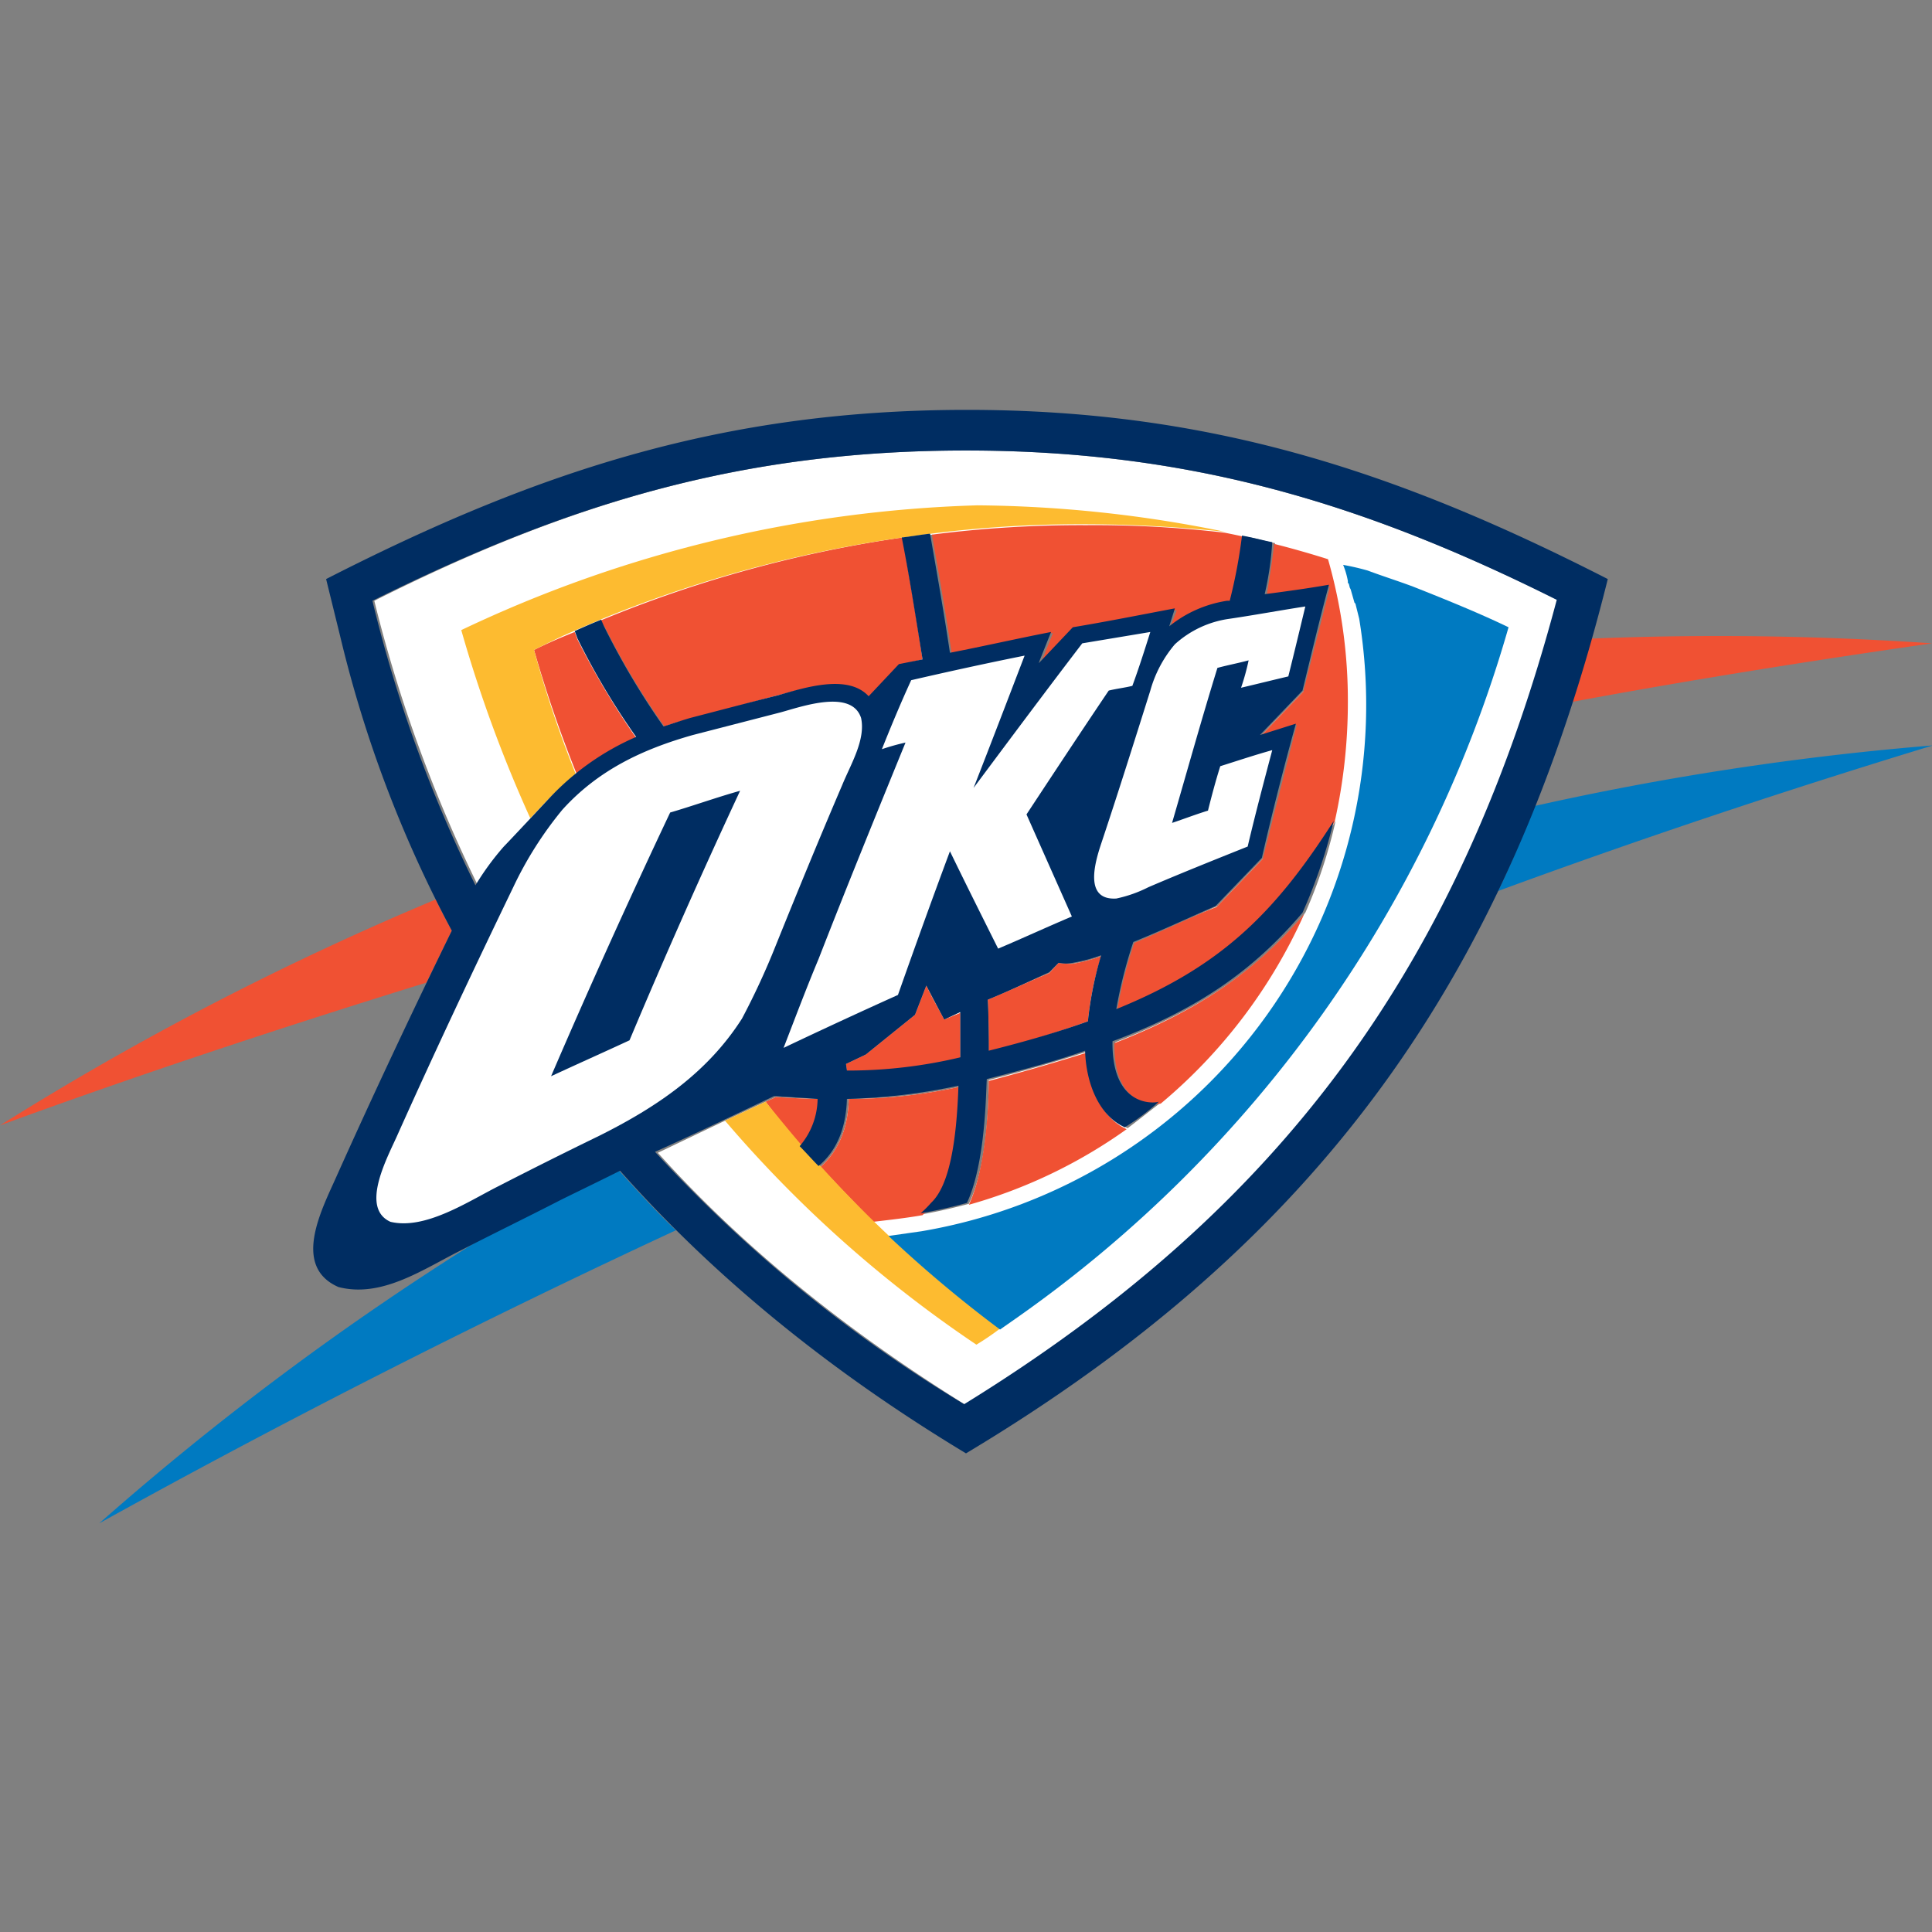
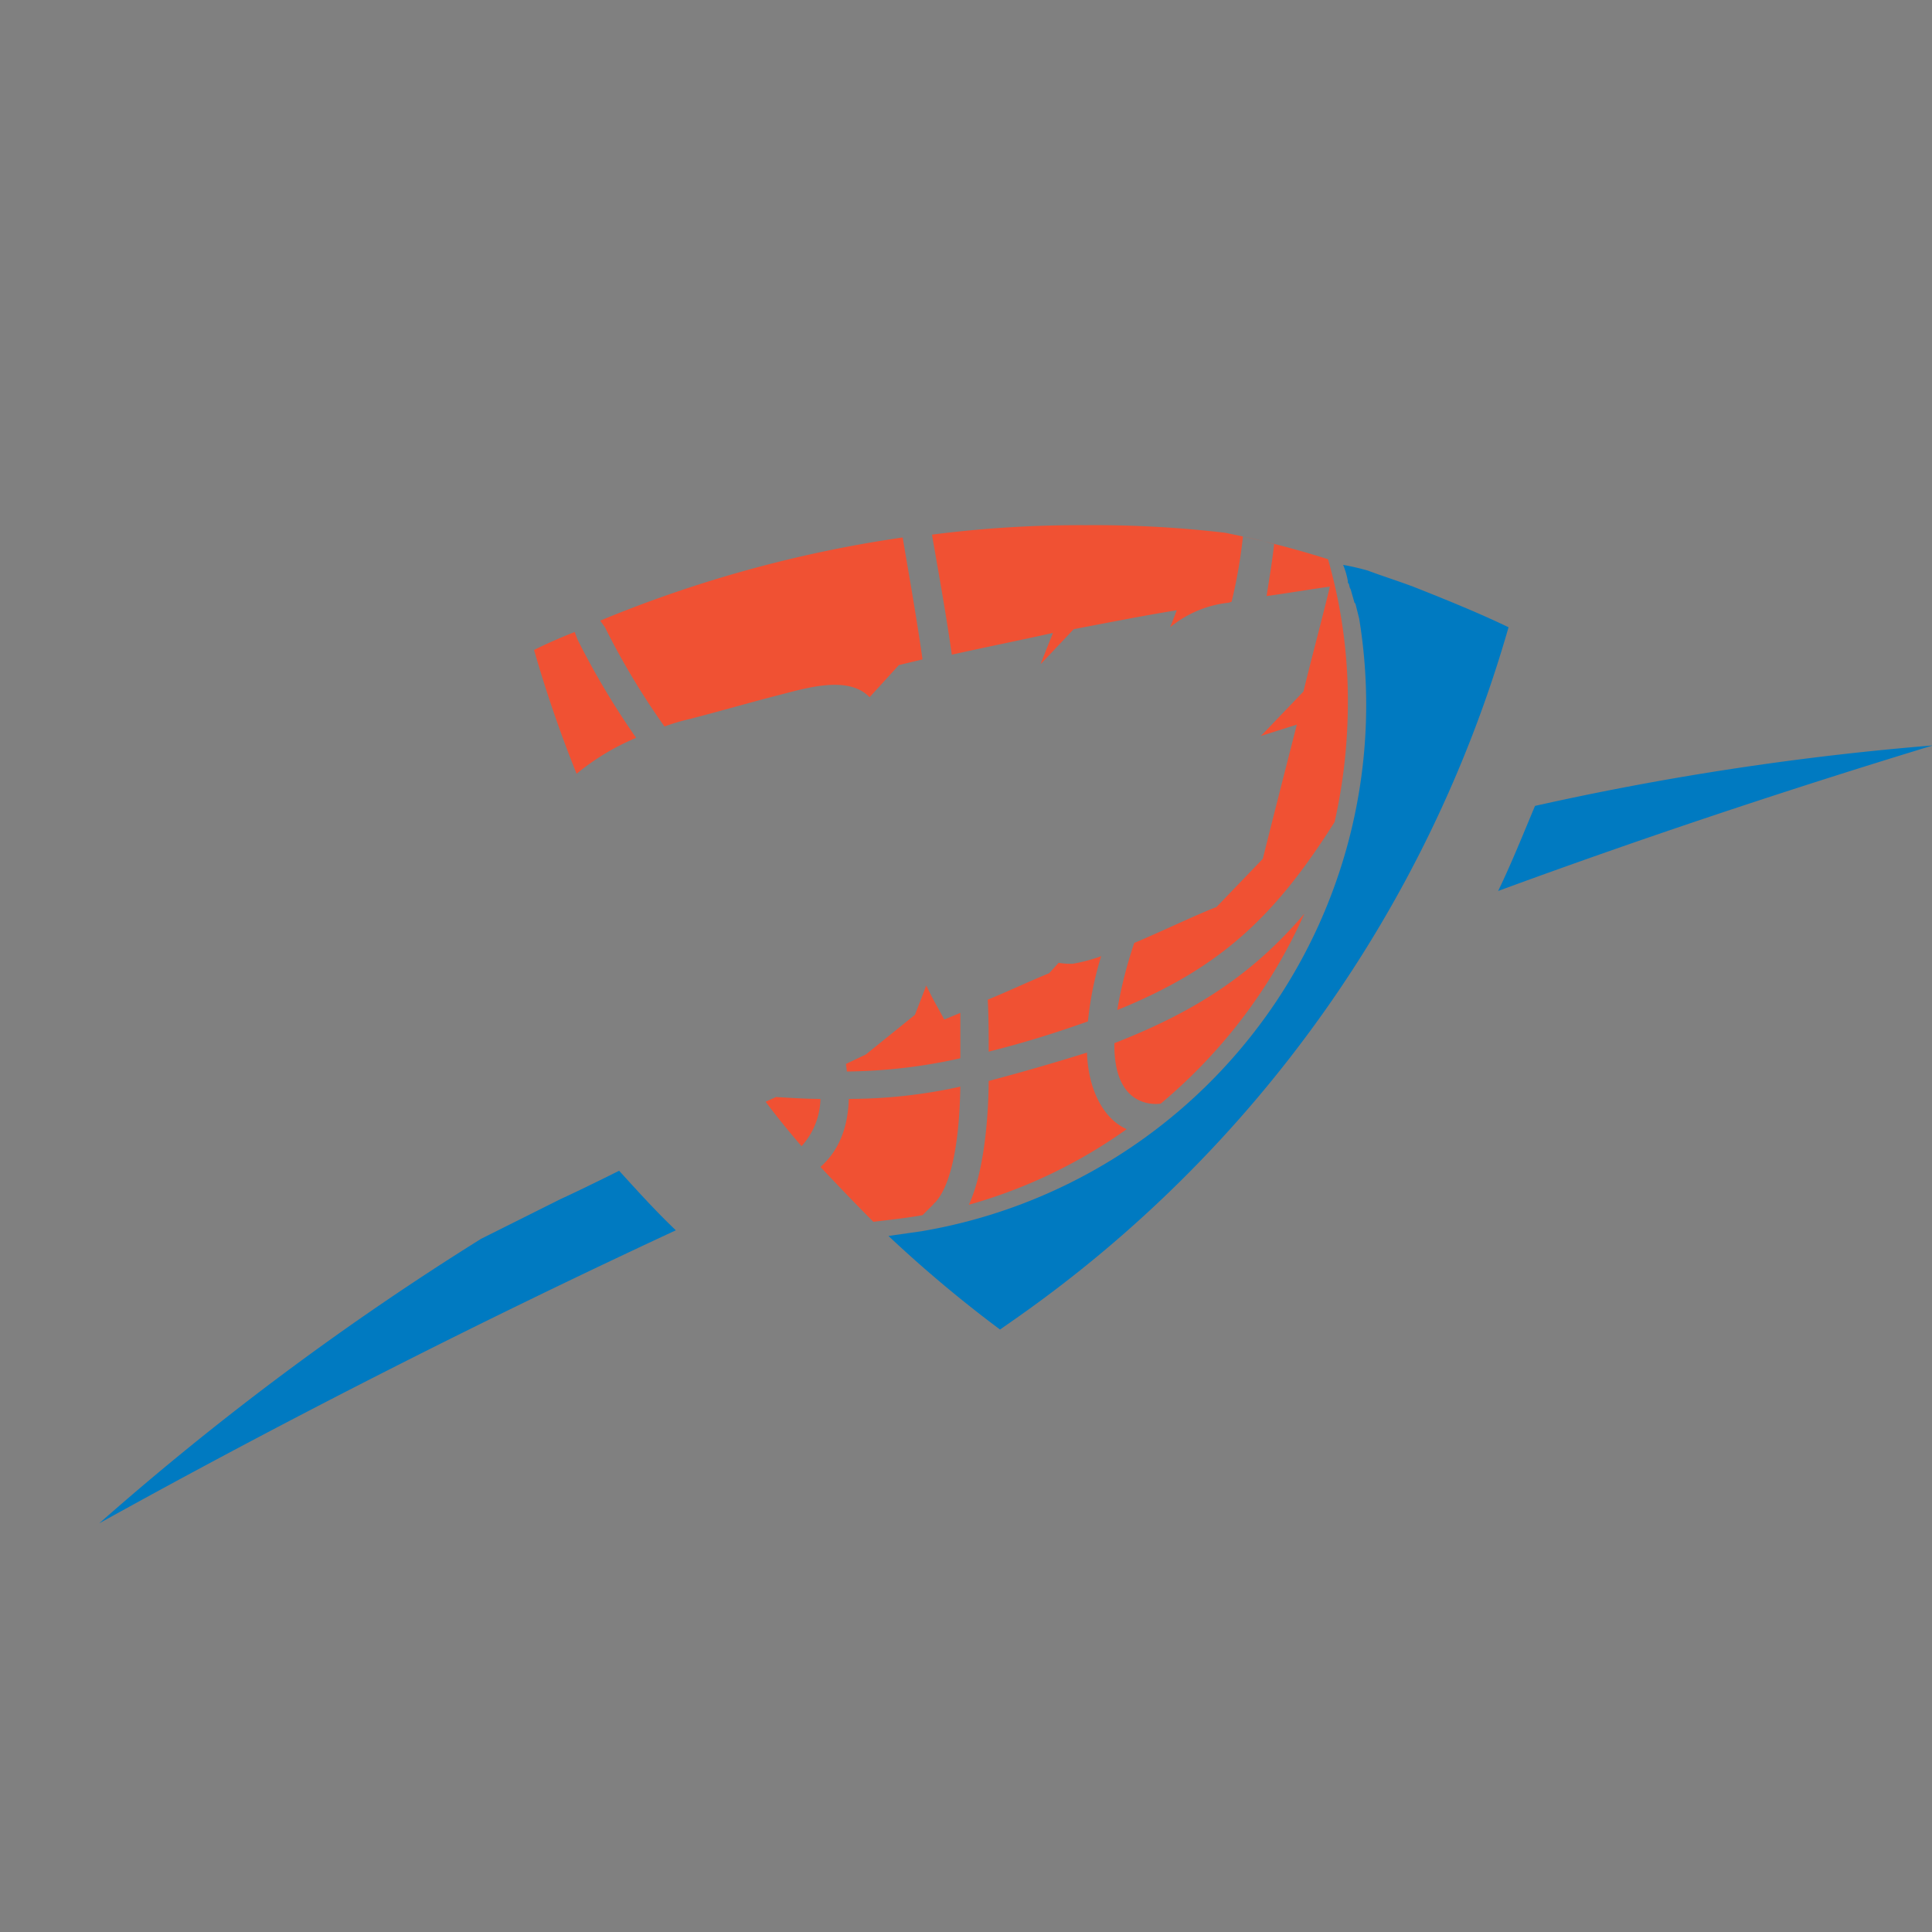
<svg xmlns="http://www.w3.org/2000/svg" id="svg20" viewBox="0 0 52 52" version="1.1" width="52" height="52">
  <rect x="0" y="0" width="52" height="52" fill="#808080" stroke="none" />
  <defs id="defs24" />
  <g transform="matrix(0.212,0,0,0.212,-0.254,-7.158)" id="g859">
    <path d="m 13.8,227.16 a 366.274,366.274 0 0 1 48.48,-36.12 q 5.04,-2.52 10.08,-5.04 c 1.32,-0.6 4.08,-1.92 7.44,-3.6 2.4,2.64 4.68,5.16 7.2,7.56 -25.56,11.88 -50.04,24.36 -73.2,37.2 z m 182.28,-91.08 a 368.345,368.345 0 0 1 50.52,-7.68 c -18.12,5.52 -36.6,11.64 -55.2,18.48 1.68,-3.48 3.12,-7.08 4.68,-10.8 z" fill="#007ac1" id="path4" />
-     <path d="m 1.2,176.64 a 380.129,380.129 0 0 1 55.32,-28.68 c 0.6,1.32 1.32,2.64 2.04,3.96 -1.08,2.16 -2.16,4.44 -3.24,6.6 -18.6,5.76 -36.72,11.76 -54.12,18.12 z m 201.96,-61.8 a 397.456,397.456 0 0 1 43.32,0.6 c -15,2.16 -30.24,4.56 -45.72,7.44 0.84,-2.64 1.68,-5.28 2.4,-8.04 z" fill="#f05133" id="path6" />
-     <path d="m 123.84,90.96 c 28.2,0 50.28,6.6 75.36,19.08 -12.24,45.96 -34.68,77.04 -75.36,102.12 -15.24,-9.48 -28.32,-20.04 -39.12,-32.04 4.8,-2.28 10.2,-4.92 15,-7.08 2.04,0.12 3.84,0.24 5.64,0.24 a 8.602,8.602 0 0 1 -2.4,6 c 0.84,0.96 1.56,1.8 2.4,2.64 2.16,-1.92 3.48,-4.68 3.6,-8.64 a 65.606,65.606 0 0 0 14.16,-1.56 c -0.12,7.32 -1.2,12.6 -3.24,14.76 a 0.118,0.118 0 0 0 -0.12,0.12 13.165,13.165 0 0 1 -1.44,1.32 c 2.04,-0.36 4.08,-0.84 5.88,-1.32 2.52,-5.16 2.52,-14.16 2.52,-15.72 4.68,-1.2 8.76,-2.4 12.48,-3.6 0.12,4.2 1.92,8.16 5.16,9.72 1.44,-1.08 2.76,-2.16 4.2,-3.24 -0.84,0.12 -5.88,0.48 -5.76,-7.68 10.8,-4.2 17.88,-9 24.12,-16.44 A 63.016,63.016 0 0 0 170.76,138 c -7.44,11.76 -14.16,18.6 -27.6,24 a 55.331,55.331 0 0 1 2.16,-8.52 c 3.96,-1.68 8.04,-3.6 10.44,-4.68 l 5.88,-6.12 c 1.56,-5.64 2.88,-11.28 4.32,-17.04 l -4.56,1.44 5.4,-5.64 c 1.2,-4.44 2.28,-8.88 3.36,-13.32 -2.64,0.36 -5.4,0.84 -8.04,1.2 0.48,-2.28 0.72,-4.44 0.96,-6.6 -1.32,-0.24 -2.64,-0.72 -3.96,-0.84 a 61.958,61.958 0 0 1 -1.44,8.16 l -0.36,0.12 a 15.82,15.82 0 0 0 -7.32,3.12 l 0.72,-2.16 c -4.32,0.72 -8.64,1.56 -12.96,2.4 l -4.32,4.56 0.12,-0.48 L 135,114 c -4.2,0.96 -8.52,1.8 -12.84,2.76 -0.84,-5.76 -1.8,-10.92 -2.52,-15.12 l -3.6,0.36 c 0.72,4.32 1.68,9.6 2.64,15.48 l -3,0.72 -3.84,4.08 c -2.64,-2.88 -8.16,-1.08 -11.64,-0.24 -3.72,0.96 -7.44,2.04 -11.16,3 A 25.542,25.542 0 0 0 85.8,126 95.368,95.368 0 0 1 78.12,113.4 l -0.36,-0.84 c -1.08,0.48 -2.16,0.84 -3.36,1.44 l 0.48,0.96 a 99.86,99.86 0 0 0 7.32,12.48 32.208,32.208 0 0 0 -10.92,7.8 c 0,0 -5.28,5.4 -5.88,6.12 a 33.393,33.393 0 0 0 -3.48,4.92 179.497,179.497 0 0 1 -13.2,-36.24 C 73.56,97.56 95.64,90.96 123.84,90.96 Z m 2.76,69.72 c 2.64,-1.08 5.16,-2.28 7.8,-3.36 l 1.2,-1.32 a 9.083,9.083 0 0 0 1.8,0.12 18.046,18.046 0 0 0 3.6,-0.96 53.286,53.286 0 0 0 -1.68,8.28 c -3.6,1.32 -7.8,2.64 -12.48,3.84 -0.12,-2.28 -0.12,-4.32 -0.24,-6.6 z m -18,8.16 2.52,-1.2 6.24,-5.04 1.44,-3.72 c 0.84,1.8 1.32,2.52 2.28,4.32 l 2.04,-0.96 V 168 a 61.513,61.513 0 0 1 -14.4,1.68 z" fill="#ffffff" id="path8" />
    <path d="m 139.08,100.44 a 142.255,142.255 0 0 1 17.64,0.96 122.954,122.954 0 0 1 13.08,3.36 65.031,65.031 0 0 1 2.52,18.24 69.502,69.502 0 0 1 -1.68,15.12 c -7.44,11.76 -14.28,18.48 -27.6,23.88 a 55.329,55.329 0 0 1 2.16,-8.52 c 3.96,-1.68 7.92,-3.6 10.44,-4.56 l 5.88,-6.12 c 1.44,-5.76 2.88,-11.4 4.32,-17.04 l -4.56,1.44 5.4,-5.64 c 1.08,-4.44 2.28,-8.88 3.36,-13.32 -2.64,0.36 -5.4,0.84 -8.04,1.2 0.36,-2.28 0.72,-4.44 0.96,-6.6 -1.32,-0.36 -2.64,-0.72 -3.96,-0.96 a 63.456,63.456 0 0 1 -1.44,8.28 l -0.36,0.12 a 14.037,14.037 0 0 0 -7.44,3.12 l 0.84,-2.16 c -4.44,0.72 -8.64,1.56 -13.08,2.4 l -4.2,4.44 0.12,-0.36 1.44,-3.6 c -4.32,0.96 -8.52,1.8 -12.84,2.76 -0.84,-5.88 -1.8,-11.04 -2.52,-15.24 A 147.638,147.638 0 0 1 139.08,100.44 Z m 27.72,49.32 a 67.007,67.007 0 0 1 -18.24,24.12 c -0.84,0.12 -6,0.48 -5.88,-7.68 10.8,-4.2 17.88,-9.12 24.12,-16.44 z m -22.56,27.36 a 64.407,64.407 0 0 1 -20.04,9.6 c 2.4,-5.16 2.52,-14.16 2.52,-15.72 4.56,-1.2 8.64,-2.4 12.48,-3.6 0.12,4.2 1.8,8.28 5.04,9.72 z m -25.92,10.92 c -2.04,0.36 -4.2,0.6 -6.24,0.84 -2.28,-2.28 -4.56,-4.68 -6.72,-6.96 2.16,-1.92 3.48,-4.68 3.6,-8.64 a 65.606,65.606 0 0 0 14.16,-1.56 c -0.12,7.32 -1.2,12.6 -3.24,14.76 a 0.118,0.118 0 0 0 -0.12,0.12 q -0.9,0.9 -1.44,1.44 z m -15.36,-8.76 c -1.56,-1.8 -3.12,-3.72 -4.56,-5.64 l 1.32,-0.6 c 2.04,0.12 3.84,0.24 5.64,0.24 a 9.166,9.166 0 0 1 -2.4,6 z M 74.4,132 A 161.398,161.398 0 0 1 69,116.28 c 1.68,-0.84 3.36,-1.56 5.16,-2.28 l 0.36,0.96 a 100.697,100.697 0 0 0 7.44,12.48 30.219,30.219 0 0 0 -7.56,4.56 z m 3,-19.44 A 160.111,160.111 0 0 1 115.8,102 c 0.72,4.32 1.68,9.6 2.52,15.48 l -3,0.72 -3.72,4.08 c -2.76,-2.88 -8.28,-1.08 -11.64,-0.24 -3.72,0.96 -7.44,2.04 -11.16,3 A 25.542,25.542 0 0 0 85.56,126 94.656,94.656 0 0 1 78,113.4 Z m 49.2,48.12 c 2.64,-1.08 5.16,-2.28 7.8,-3.36 l 1.2,-1.32 a 9.083,9.083 0 0 0 1.8,0.12 20.426,20.426 0 0 0 3.6,-0.96 42.171,42.171 0 0 0 -1.68,8.28 c -3.72,1.32 -7.8,2.64 -12.6,3.84 0,-2.28 0,-4.32 -0.12,-6.6 z m -18,8.16 2.52,-1.2 6.24,-5.04 1.44,-3.72 c 0.84,1.8 1.32,2.52 2.28,4.32 l 2.04,-0.84 v 5.76 A 68.629,68.629 0 0 1 108.72,169.8 Z" fill="#f05133" id="path10" />
-     <path d="M 125.16,204.48 A 157.073,157.073 0 0 1 93.24,176.04 l 5.16,-2.4 c 1.56,1.92 3.12,3.84 4.68,5.64 a 25.067,25.067 0 0 0 2.4,2.64 153.692,153.692 0 0 0 22.68,20.52 33.426,33.426 0 0 1 -3,2.04 z M 68.52,137.64 a 171.124,171.124 0 0 1 -8.76,-23.88 163.362,163.362 0 0 1 65.52,-15.84 161.632,161.632 0 0 1 31.44,3.36 171.889,171.889 0 0 0 -17.64,-0.96 150.76,150.76 0 0 0 -19.68,1.2 c -1.2,0.12 -2.4,0.36 -3.6,0.48 a 159.835,159.835 0 0 0 -38.4,10.44 c -1.08,0.48 -2.28,0.96 -3.36,1.44 -1.68,0.72 -3.36,1.56 -5.04,2.4 A 142.191,142.191 0 0 0 74.28,132 c -1.08,0.96 -2.28,2.04 -3.36,3.12 z" fill="#fdbb30" id="path12" />
-     <path d="m 42.6,107.28 c 27,-13.8 50.64,-21.48 81.36,-21.48 30.6,0 54.36,7.68 81.36,21.48 -12.6,50.52 -36.6,84.12 -81.48,111 -16.92,-10.2 -31.68,-22.08 -43.92,-35.88 -3.36,1.68 -6.12,3 -7.56,3.72 -4.2,2.16 -8.4,4.2 -12.6,6.36 -4.8,2.4 -10.08,6.12 -15.6,4.68 -6,-2.64 -2.04,-9.96 -0.24,-14.04 4.68,-10.44 9.6,-20.88 14.64,-31.2 A 156.054,156.054 0 0 1 44.4,114.6 Z m 81.24,-16.32 c -28.2,0 -50.28,6.6 -75.36,19.08 a 173.758,173.758 0 0 0 13.08,36.12 34.342,34.342 0 0 1 3.6,-4.92 c 0.6,-0.6 5.76,-6.12 5.76,-6.12 a 33.143,33.143 0 0 1 11.04,-7.8 92.588,92.588 0 0 1 -7.44,-12.48 l -0.36,-0.96 c 1.08,-0.48 2.16,-0.96 3.36,-1.44 l 0.36,0.84 A 96.039,96.039 0 0 0 85.44,126 c 1.08,-0.36 2.16,-0.72 3.36,-1.08 3.72,-0.96 7.32,-1.92 11.16,-2.88 3.36,-0.96 8.88,-2.76 11.52,0.12 l 3.84,-4.08 3,-0.6 c -0.96,-6 -1.8,-11.28 -2.64,-15.48 1.2,-0.12 2.4,-0.36 3.6,-0.48 0.72,4.2 1.68,9.48 2.52,15.12 4.32,-0.84 8.52,-1.8 12.84,-2.64 l -1.44,3.6 -0.12,0.36 4.32,-4.56 c 4.32,-0.72 8.52,-1.56 12.96,-2.4 l -0.72,2.28 a 15.355,15.355 0 0 1 7.32,-3.24 h 0.36 a 65.448,65.448 0 0 0 1.56,-8.28 c 1.32,0.24 2.64,0.6 3.84,0.84 a 39.763,39.763 0 0 1 -0.96,6.6 c 2.76,-0.36 5.4,-0.72 8.16,-1.2 -1.2,4.44 -2.28,9 -3.36,13.44 l -5.4,5.64 4.56,-1.44 c -1.56,5.64 -3,11.28 -4.32,17.04 l -5.88,6.12 c -2.52,1.08 -6.6,3 -10.44,4.56 a 58.974,58.974 0 0 0 -2.16,8.52 c 13.32,-5.4 20.16,-12.24 27.6,-23.88 a 66.537,66.537 0 0 1 -3.96,11.64 c -6.24,7.32 -13.2,12.24 -24.12,16.32 -0.12,8.28 5.16,7.92 5.88,7.68 a 28.991,28.991 0 0 1 -4.32,3.24 c -3.24,-1.44 -4.92,-5.52 -5.04,-9.72 -3.72,1.32 -7.8,2.4 -12.48,3.6 -0.12,1.56 -0.12,10.56 -2.52,15.72 a 58.248,58.248 0 0 1 -5.88,1.32 13.565,13.565 0 0 0 1.32,-1.32 l 0.12,-0.12 c 2.16,-2.16 3.12,-7.44 3.36,-14.76 a 76.223,76.223 0 0 1 -14.16,1.68 c -0.12,3.96 -1.44,6.72 -3.6,8.52 -0.84,-0.84 -1.56,-1.68 -2.4,-2.52 a 9.365,9.365 0 0 0 2.28,-6 c -1.68,-0.12 -3.6,-0.24 -5.52,-0.36 -4.8,2.28 -10.32,4.92 -15.12,7.08 a 177.059,177.059 0 0 0 39.24,32.04 c 40.68,-25.08 63,-56.04 75.24,-102.12 -24.72,-12.36 -46.8,-18.96 -75,-18.96 z m 2.76,69.72 c 0.12,2.28 0.12,4.32 0.12,6.48 4.8,-1.2 8.88,-2.4 12.6,-3.72 a 44.972,44.972 0 0 1 1.68,-8.4 20.426,20.426 0 0 1 -3.6,0.96 4.501,4.501 0 0 1 -1.8,0 l -1.2,1.2 c -2.64,1.2 -5.16,2.4 -7.8,3.48 z m -18,8.16 0.12,0.84 a 61.513,61.513 0 0 0 14.4,-1.68 v -5.76 l -2.04,0.96 c -0.96,-1.8 -1.32,-2.52 -2.28,-4.32 l -1.44,3.72 -6.24,5.04 z" fill="#002d62" id="path14" />
-     <path d="m 89.16,127.08 c -6.36,1.8 -12,4.44 -16.56,9.48 a 47.006,47.006 0 0 0 -6.24,9.84 c -5.04,10.44 -9.96,20.88 -14.64,31.32 -1.2,2.76 -4.92,9.36 -0.96,11.16 4.44,1.08 9.96,-2.64 13.8,-4.56 4.2,-2.16 8.52,-4.32 12.72,-6.36 7.2,-3.6 13.68,-7.92 18.12,-14.88 a 93.997,93.997 0 0 0 4.32,-9.36 c 2.76,-6.84 5.52,-13.56 8.4,-20.28 1.08,-2.64 3,-5.76 2.4,-8.52 -1.2,-3.72 -7.56,-1.44 -10.2,-0.72 Q 94.74,125.64 89.16,127.08 Z m -8.04,38.76 c -3.36,1.56 -6.6,3 -9.96,4.56 q 7.2,-16.74 15.12,-33.48 c 2.88,-0.84 5.88,-1.92 8.88,-2.76 Q 87.78,150 81.12,165.84 Z m 57.48,-50.4 c -4.68,6.12 -9.24,12.24 -13.8,18.36 2.16,-5.52 4.32,-11.16 6.48,-16.8 -4.8,0.96 -9.72,2.04 -14.4,3.12 -1.32,2.88 -2.52,5.76 -3.72,8.76 a 28.019,28.019 0 0 1 3,-0.84 c -3.72,9.12 -7.44,18.24 -11.04,27.48 -1.56,3.72 -3,7.56 -4.44,11.28 4.8,-2.28 9.72,-4.56 14.52,-6.72 2.16,-6.12 4.32,-12.12 6.6,-18.24 2.04,4.2 4.08,8.28 6.12,12.36 3.12,-1.32 6.24,-2.76 9.36,-4.08 q -2.88,-6.48 -5.76,-12.96 c 3.48,-5.28 6.96,-10.56 10.44,-15.72 0.96,-0.24 2.04,-0.36 3,-0.6 0.84,-2.28 1.56,-4.56 2.28,-6.84 q -4.32,0.72 -8.64,1.44 z m 18.72,-3.12 a 12.896,12.896 0 0 0 -6.96,3.24 15.454,15.454 0 0 0 -3.12,5.88 c -2.04,6.48 -4.08,12.96 -6.24,19.44 -0.84,2.52 -2.16,7.2 1.92,6.96 A 16.518,16.518 0 0 0 147,146.4 c 4.2,-1.8 8.4,-3.48 12.6,-5.16 0.96,-4.08 2.04,-8.16 3.12,-12.24 -2.16,0.6 -4.32,1.32 -6.6,2.04 -0.6,1.92 -1.08,3.72 -1.56,5.64 -1.56,0.48 -3.12,1.08 -4.56,1.56 1.92,-6.6 3.72,-13.08 5.76,-19.68 1.32,-0.36 2.64,-0.6 3.96,-0.96 a 29.455,29.455 0 0 1 -0.96,3.48 c 2.04,-0.48 3.96,-0.96 6,-1.44 0.72,-2.88 1.44,-5.88 2.16,-8.88 -3.12,0.48 -6.36,1.08 -9.6,1.56 z" fill="#ffffff" id="path16" />
    <path d="m 174.84,106.2 c 1.92,0.72 3.84,1.32 5.76,2.04 4.56,1.8 8.64,3.48 12.12,5.16 a 161.399,161.399 0 0 1 -62.16,87.48 l -2.4,1.68 A 162.279,162.279 0 0 1 114,190.68 l 4.2,-0.6 a 67.781,67.781 0 0 0 55.56,-77.76 q -0.18,-0.72 -0.36,-1.44 l -0.12,-0.48 -0.12,-0.12 -0.48,-1.68 -0.12,-0.24 -0.12,-0.48 -0.12,-0.12 v -0.24 a 10.134,10.134 0 0 0 -0.6,-2.04 31.305,31.305 0 0 1 3.12,0.72 z m 0.36,0.48 c 1.8,0.6 3.72,1.32 5.52,1.92 -1.8,-0.6 -3.72,-1.32 -5.52,-1.92 z" fill="#007ac1" id="path18" />
  </g>
</svg>